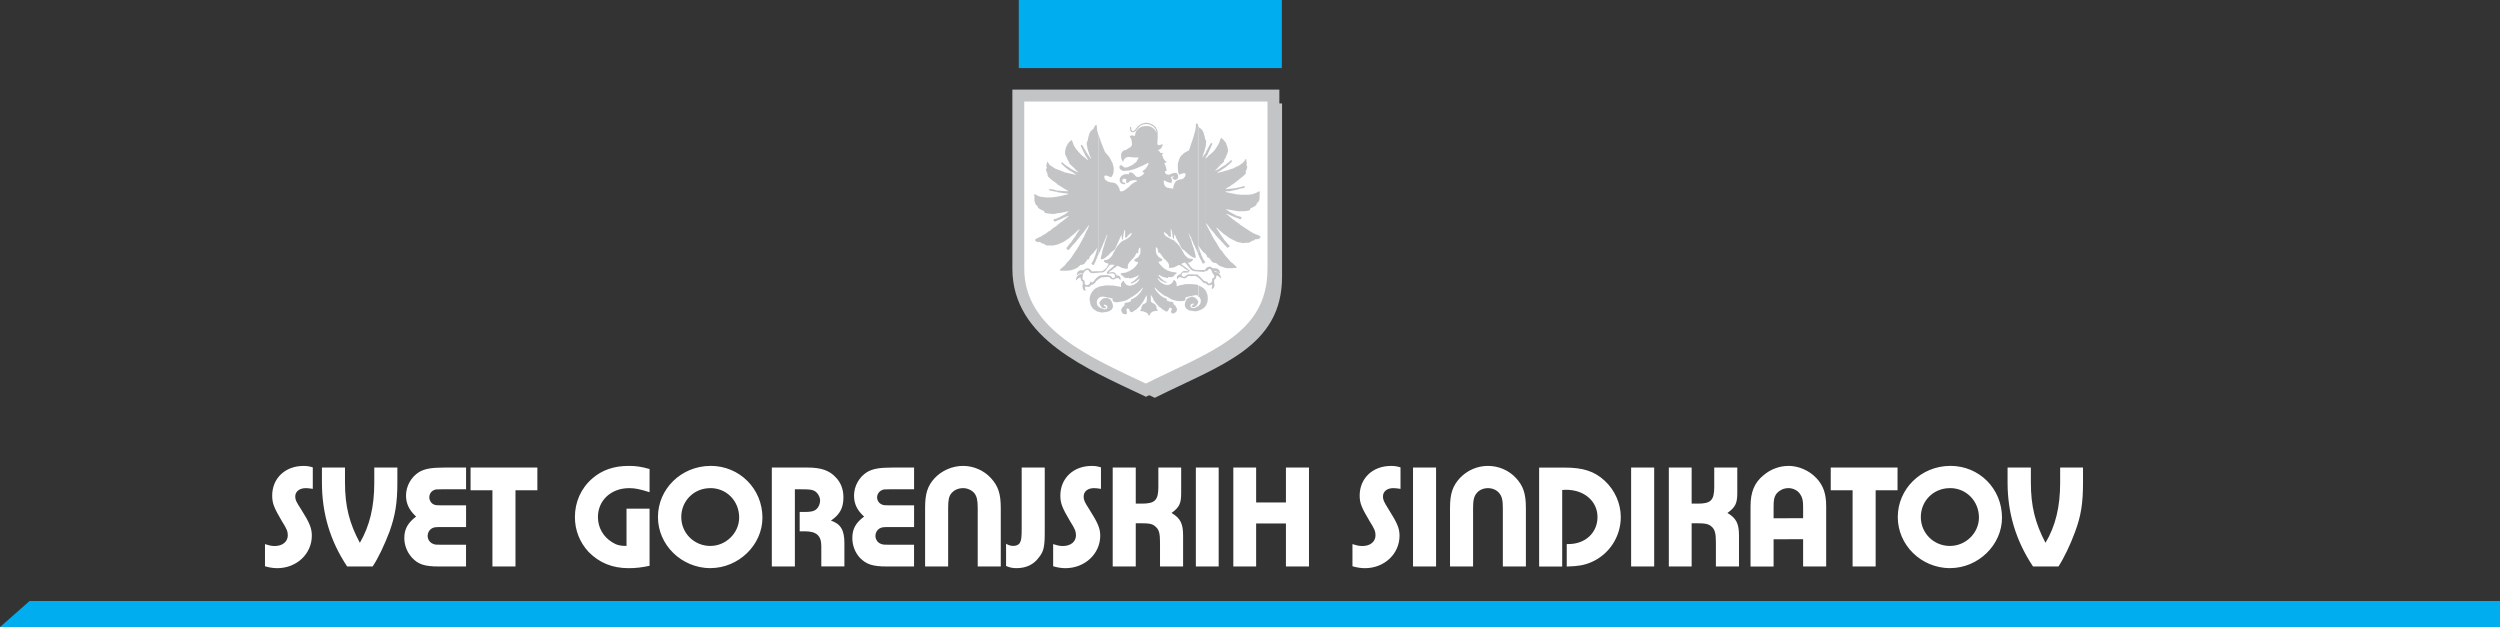
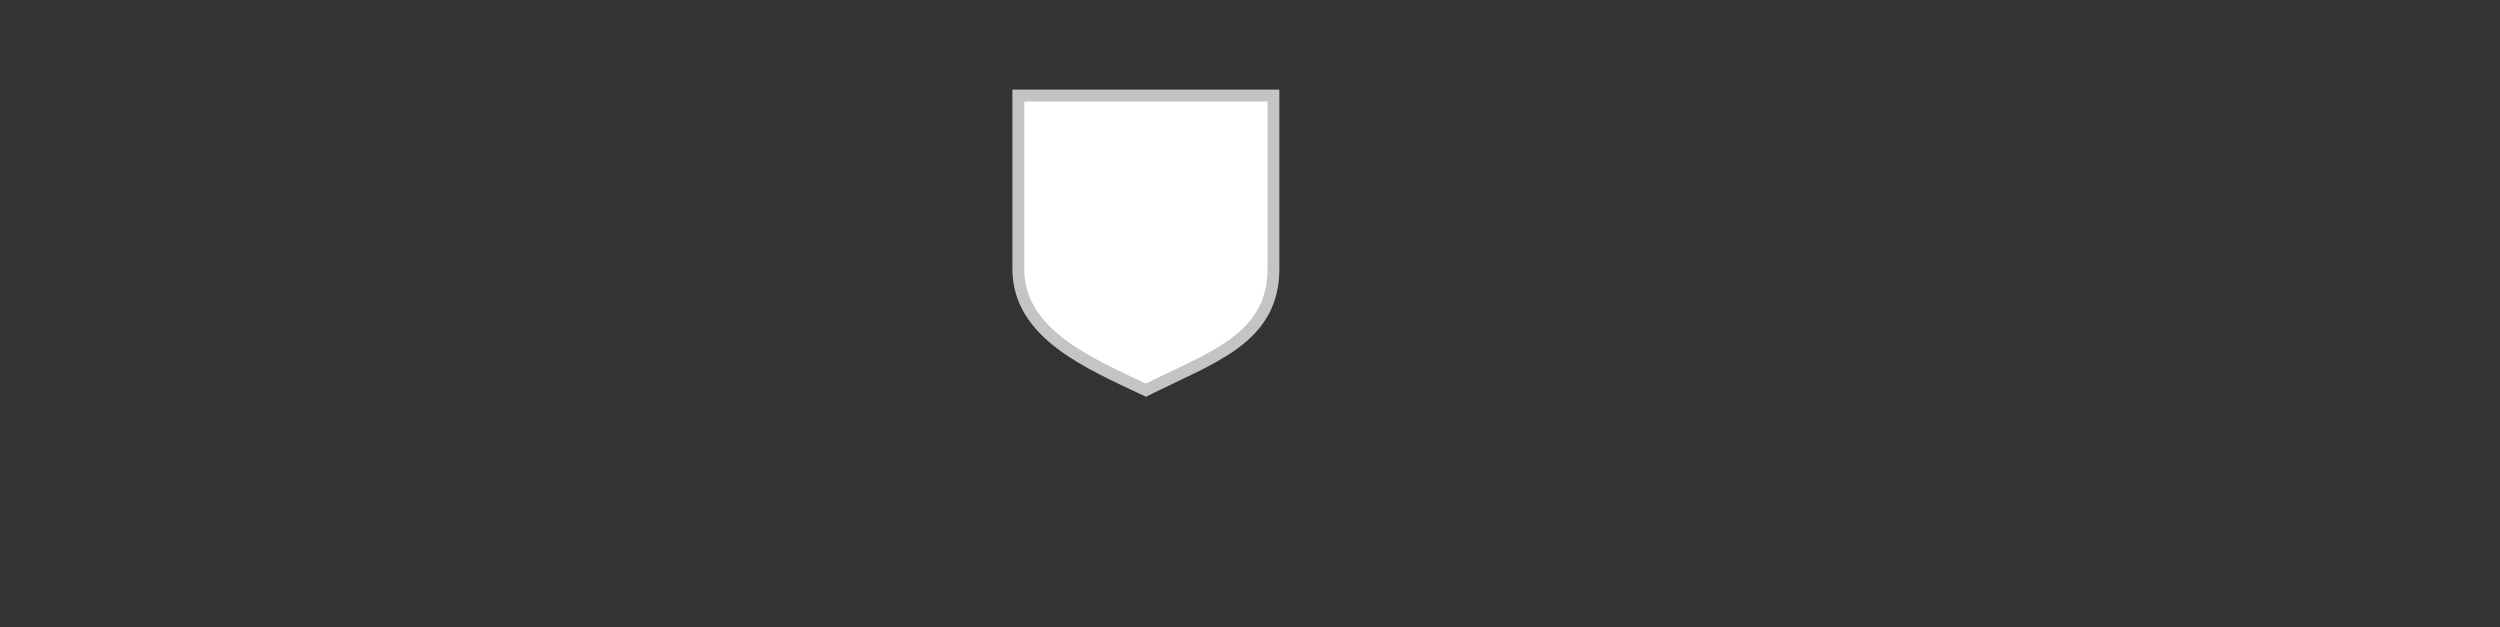
<svg xmlns="http://www.w3.org/2000/svg" width="303" height="76" viewBox="0 0 303 76" fill="none">
  <rect x="0" y="0" width="303" height="76" fill="#333333" stroke="none" />
-   <path fill-rule="evenodd" clip-rule="evenodd" d="M0 76H303V72.843H3.583L0 76Z" fill="#00AEEF" />
-   <path fill-rule="evenodd" clip-rule="evenodd" d="M155.386 12.54H124.468V33.534C124.468 41.498 133.145 45.001 139.955 48.214C147.845 44.277 155.386 42.077 155.386 33.534V12.54Z" fill="#C2C4C6" />
  <path fill-rule="evenodd" clip-rule="evenodd" d="M154.339 11.583H123.42V32.577C123.42 40.512 132.066 44.044 138.88 47.289C146.769 43.324 154.339 41.12 154.339 32.577V11.583Z" fill="white" stroke="#C2C4C6" stroke-width="1.44" stroke-miterlimit="10" />
-   <path fill-rule="evenodd" clip-rule="evenodd" d="M146.158 16.968V16.997C146.186 17.085 146.215 17.286 146.158 17.375V17.636V16.968ZM146.158 18.477V19.056V19.027C146.215 18.939 146.275 18.855 146.36 18.738C146.389 18.621 146.449 18.477 146.534 18.36C146.591 18.243 146.652 18.042 146.736 17.925C146.765 17.753 146.939 17.547 146.939 17.375C146.882 17.346 146.85 17.346 146.765 17.346C146.563 17.636 146.356 18.07 146.182 18.388L146.154 18.477H146.158ZM146.158 19.168V27.043V27.015V30.808C146.186 30.836 146.186 30.864 146.215 30.864C146.215 30.952 146.36 31.355 146.506 31.21C146.595 31.298 146.68 31.411 146.74 31.527C146.797 31.584 146.858 31.672 146.943 31.761C146.971 31.789 147.032 31.789 147.06 31.817C147.117 31.873 147.294 31.873 147.379 31.873C147.497 31.99 147.873 32.308 148.051 32.308C148.079 32.308 148.107 32.336 148.14 32.336C148.257 32.392 148.402 32.424 148.548 32.481C148.694 32.481 148.839 32.509 148.985 32.509H149.393C149.482 32.453 149.741 32.481 149.83 32.481C149.858 32.481 149.858 32.453 149.887 32.453C149.858 32.396 149.83 32.252 149.741 32.252C149.741 32.223 149.684 32.135 149.652 32.135C149.535 32.046 149.45 31.99 149.389 31.901C149.3 31.845 149.215 31.757 149.126 31.701C149.07 31.612 148.981 31.499 148.892 31.411C148.863 31.355 148.718 31.266 148.718 31.21C148.516 31.037 148.37 30.775 148.192 30.574V30.518C148.018 30.373 147.784 30.084 147.699 29.883C147.671 29.826 147.61 29.766 147.61 29.71C147.553 29.681 147.464 29.509 147.436 29.42C147.347 29.303 147.262 29.187 147.201 29.074C147.084 28.841 146.939 28.668 146.854 28.439C146.736 28.294 146.68 28.032 146.563 27.916C146.534 27.827 146.445 27.598 146.36 27.57H146.389C146.389 27.542 146.389 27.514 146.332 27.514C146.389 27.514 146.304 27.425 146.304 27.397C146.275 27.28 146.186 27.196 146.158 27.051C146.275 27.108 146.421 27.369 146.538 27.485C146.538 27.514 146.567 27.542 146.595 27.602C146.652 27.691 146.74 27.775 146.829 27.892C147.064 28.093 147.238 28.382 147.44 28.616C147.529 28.732 147.703 28.849 147.788 28.994C147.905 29.082 147.99 29.227 148.107 29.34C148.225 29.452 148.342 29.573 148.455 29.718C148.572 29.774 148.657 29.979 148.803 30.035C148.859 29.979 148.948 29.947 149.005 29.891C149.005 29.863 149.033 29.834 149.033 29.802C148.799 29.569 148.54 29.279 148.334 29.022C148.334 28.966 148.305 28.933 148.277 28.905C148.188 28.817 148.103 28.587 147.986 28.527C147.84 28.266 147.667 28.004 147.521 27.775C147.464 27.747 147.432 27.659 147.432 27.602C147.606 27.63 147.751 27.92 147.925 28.008L148.014 28.097C148.188 28.242 148.394 28.443 148.597 28.531C148.714 28.676 148.977 28.821 149.122 28.909C149.385 29.026 149.616 29.171 149.822 29.255C149.878 29.372 150.404 29.372 150.55 29.456H150.784C150.93 29.4 151.104 29.428 151.249 29.428C151.451 29.4 151.569 29.34 151.714 29.195C151.86 29.167 152.062 29.167 152.123 28.994H152.503C152.503 28.937 152.648 28.905 152.705 28.877C152.705 28.849 152.733 28.821 152.762 28.821V28.676C152.705 28.587 152.588 28.587 152.527 28.503C152.438 28.475 152.382 28.447 152.325 28.447C151.799 28.274 151.334 27.896 150.869 27.606C150.813 27.55 150.606 27.461 150.578 27.405C150.521 27.405 150.343 27.232 150.259 27.204C150.23 27.148 150.141 27.059 150.085 27.059C150.056 27.031 149.822 26.858 149.794 26.858C149.648 26.685 149.357 26.569 149.183 26.367C149.094 26.339 149.009 26.251 148.948 26.166C148.892 26.138 148.601 25.965 148.601 25.905C148.92 25.993 149.24 26.138 149.563 26.283C149.62 26.311 149.709 26.311 149.737 26.372C149.971 26.4 150.174 26.544 150.376 26.573C150.404 26.516 150.432 26.484 150.465 26.456V26.311C150.348 26.255 150.202 26.223 150.085 26.195C150.028 26.166 149.939 26.138 149.85 26.138C149.822 26.11 149.761 26.082 149.733 26.05C149.385 25.877 149.033 25.704 148.742 25.471C148.653 25.442 148.625 25.414 148.597 25.354C148.653 25.326 148.742 25.354 148.77 25.382C149.118 25.438 149.47 25.499 149.789 25.555C149.846 25.611 150.428 25.611 150.546 25.611C150.602 25.611 150.663 25.583 150.72 25.583C150.776 25.64 151.302 25.527 151.419 25.495C151.508 25.438 151.536 25.378 151.536 25.261C151.625 25.205 151.828 25.173 151.884 25.088C152.001 25.06 152.175 24.944 152.264 24.855C152.293 24.767 152.321 24.682 152.321 24.622C152.41 24.566 152.495 24.534 152.523 24.421C152.697 24.304 152.669 23.753 152.669 23.552C152.64 23.464 152.669 23.379 152.697 23.291V23.202H152.58C152.434 23.259 152.317 23.347 152.2 23.403C152.054 23.431 151.908 23.492 151.763 23.548C151.617 23.548 151.443 23.604 151.298 23.604H150.307C150.279 23.576 150.25 23.576 150.218 23.576C150.073 23.576 149.753 23.576 149.664 23.488C149.345 23.488 148.936 23.343 148.617 23.287C148.588 23.259 148.56 23.259 148.528 23.23C148.584 23.114 148.876 23.23 148.993 23.174H149.082C149.401 23.086 149.721 23.029 149.984 22.973C150.04 22.917 150.303 22.884 150.303 22.856H150.392C150.538 22.8 150.74 22.828 150.857 22.74C150.857 22.683 150.829 22.623 150.829 22.539C150.538 22.595 150.275 22.712 149.984 22.74V22.768C149.636 22.824 149.227 22.884 148.847 22.884L148.819 22.913H148.528C148.584 22.856 148.673 22.824 148.73 22.768C148.819 22.712 148.932 22.651 149.021 22.623C149.078 22.506 149.256 22.506 149.284 22.39H149.341V22.362C149.369 22.362 149.397 22.334 149.43 22.334C149.692 22.1 150.04 21.899 150.303 21.638C150.477 21.549 150.683 21.32 150.857 21.175C150.885 21.119 150.946 21.059 151.003 21.03V20.914C150.946 20.886 150.974 20.825 150.974 20.769C151.092 20.596 151.148 20.335 151.177 20.162C151.148 20.134 151.148 20.105 151.12 20.073H151.063C151.092 19.9 151.152 19.727 151.063 19.55C151.063 19.494 151.063 19.349 151.035 19.289H150.946C150.918 19.345 150.918 19.406 150.889 19.434C150.8 19.55 150.57 19.84 150.453 19.84C150.364 20.013 149.87 20.186 149.725 20.274L149.377 20.447C149.288 20.447 149.086 20.503 149.029 20.564C148.94 20.592 148.855 20.592 148.766 20.62C148.766 20.677 148.504 20.709 148.447 20.709C148.39 20.765 148.156 20.797 148.099 20.825C147.982 20.853 147.836 20.882 147.719 20.914C147.662 20.942 147.602 20.942 147.545 20.942C147.573 20.853 147.719 20.797 147.836 20.741C147.836 20.713 148.039 20.596 148.099 20.568C148.216 20.451 148.447 20.367 148.593 20.222C148.71 20.166 148.766 20.021 148.912 19.989C148.94 19.872 149.668 19.41 149.147 19.438L149.058 19.526C148.969 19.699 148.677 19.759 148.593 19.932C148.301 20.105 148.01 20.278 147.719 20.483C147.573 20.54 147.428 20.628 147.282 20.717V20.689C147.282 20.689 147.311 20.689 147.311 20.66C147.367 20.544 147.691 20.282 147.691 20.226C147.836 20.081 148.01 19.88 148.184 19.764C148.212 19.707 148.273 19.647 148.33 19.619C148.358 19.562 148.358 19.474 148.358 19.386C148.415 19.329 148.475 19.212 148.532 19.124C148.649 18.891 148.734 18.633 148.823 18.372C148.88 18.026 148.677 17.592 148.56 17.27C148.532 17.242 148.504 17.181 148.471 17.181C148.354 17.037 148.18 16.775 147.978 16.719C147.921 16.864 147.832 17.065 147.804 17.21C147.658 17.527 147.485 17.817 147.278 18.107C147.189 18.279 146.959 18.424 146.842 18.569C146.696 18.714 146.433 18.859 146.348 19.032C146.259 19.032 146.203 19.148 146.146 19.176L146.158 19.168ZM146.158 32.549C146.158 32.549 146.158 32.521 146.186 32.493C146.243 32.465 146.332 32.404 146.389 32.348C146.506 32.32 146.591 32.32 146.708 32.32C146.825 32.376 146.943 32.493 147.056 32.521C147.113 32.521 147.258 32.493 147.29 32.521C147.319 32.493 147.525 32.577 147.61 32.577C147.638 32.633 147.699 32.694 147.755 32.722C147.784 32.839 147.844 32.923 147.873 33.012V33.128C147.784 33.128 147.553 32.955 147.493 32.927C147.375 32.899 147.29 32.871 147.173 32.871V32.899C147.173 32.918 147.183 32.937 147.201 32.955C147.319 32.983 147.464 32.983 147.61 33.012C147.727 33.128 147.812 33.213 147.901 33.39C147.929 33.478 147.958 33.563 148.018 33.679C147.99 33.679 147.962 33.707 147.962 33.736C147.788 33.591 147.642 33.358 147.408 33.418C147.408 33.563 147.408 33.707 147.29 33.824C147.117 33.88 147.173 33.997 147.145 34.142C147.145 34.198 147.173 34.258 147.173 34.315C147.173 34.431 147.201 34.516 147.201 34.632C147.173 34.777 147.056 35.039 146.882 35.011C146.825 34.894 146.91 34.777 146.91 34.665C146.91 34.608 146.882 34.548 146.882 34.492H146.825C146.708 34.58 146.563 34.58 146.445 34.58C146.356 34.524 146.271 34.492 146.243 34.435C146.215 34.435 146.186 34.379 146.154 34.347V34.114C146.182 34.142 146.243 34.142 146.3 34.142C146.356 34.23 146.417 34.286 146.474 34.375C146.676 34.347 146.821 34.258 146.91 34.085V33.768C146.967 33.739 147.056 33.711 147.112 33.679C147.141 33.651 147.141 33.623 147.169 33.591C147.258 33.39 147.052 33.245 146.935 33.068L146.846 32.806C146.789 32.718 146.757 32.662 146.7 32.605H146.554C146.498 32.633 146.409 32.694 146.381 32.778C146.292 32.806 146.235 32.867 146.146 32.867V32.549H146.158ZM146.158 35.272L146.186 35.3C146.215 35.389 146.243 35.501 146.275 35.59C146.304 35.59 146.332 35.618 146.332 35.646C146.389 36.052 146.449 36.458 146.243 36.832C146.243 36.889 146.186 36.977 146.154 37.033V35.268L146.158 35.272ZM145.196 15.146C145.252 15.235 145.285 15.348 145.341 15.464C145.576 15.581 145.721 15.754 145.835 15.987C145.924 16.16 145.924 16.365 146.009 16.538C146.037 16.655 146.037 16.771 146.065 16.884L146.154 16.972V17.64C146.126 17.785 146.098 17.93 146.037 18.046C145.98 18.392 145.802 18.742 145.717 19.088C145.717 19.06 145.746 19.06 145.746 19.06L146.154 18.48V19.06C146.098 19.088 146.065 19.116 146.098 19.204C146.098 19.204 146.126 19.176 146.154 19.176V27.023V30.816C146.065 30.727 145.891 30.554 145.835 30.554C145.661 30.321 145.426 30.064 145.281 29.802H145.252C145.281 29.947 145.341 30.064 145.37 30.208C145.37 30.381 145.487 30.554 145.544 30.731C145.544 30.82 145.689 31.137 145.746 31.194C145.774 31.427 145.98 31.572 146.065 31.773V31.801C146.037 31.801 146.037 31.829 146.009 31.829C145.98 31.857 145.92 31.918 145.863 31.946H145.774C145.717 31.89 145.628 31.656 145.6 31.568C145.483 31.451 145.455 31.278 145.366 31.162C145.366 31.105 145.248 30.816 145.192 30.816V15.15L145.196 15.146ZM145.196 32.722H146.013C146.069 32.666 146.102 32.605 146.158 32.549V32.867C146.041 32.895 145.924 32.923 145.839 32.955C145.604 32.927 145.402 32.927 145.2 32.927V32.726L145.196 32.722ZM146.158 34.343C146.158 34.315 146.13 34.315 146.13 34.315C146.073 34.315 146.041 34.315 145.984 34.343C145.928 34.286 145.867 34.254 145.81 34.226C145.693 34.11 145.608 33.993 145.491 33.88C145.491 33.824 145.345 33.736 145.2 33.647V33.329C145.289 33.386 145.374 33.474 145.463 33.563C145.608 33.707 145.754 33.88 145.899 34.025C145.988 34.053 146.073 34.114 146.162 34.114V34.347L146.158 34.343ZM145.196 34.576C145.398 34.665 145.604 34.749 145.778 34.866C145.835 34.894 145.867 34.954 145.924 34.982L146.158 35.272V37.038C146.139 37.056 146.13 37.075 146.13 37.094H146.102C146.013 37.21 145.928 37.355 145.81 37.383C145.637 37.528 145.402 37.617 145.2 37.673V37.122L145.256 37.094C145.345 36.977 145.459 36.861 145.519 36.688C145.519 36.599 145.519 36.486 145.548 36.37C145.519 36.313 145.519 36.281 145.491 36.225C145.463 36.169 145.402 36.08 145.374 36.024C145.317 35.968 145.256 35.935 145.2 35.907V34.576H145.196ZM145.196 36.458V36.748C145.196 36.72 145.196 36.692 145.224 36.659C145.224 36.603 145.224 36.486 145.196 36.458ZM139.227 38.252C139.199 38.196 139.171 38.107 139.11 38.051C139.082 37.962 139.053 37.934 138.964 37.906C138.908 37.85 138.819 37.85 138.73 37.818C138.673 37.729 138.35 37.701 138.204 37.701L138.176 37.673C138.232 37.584 138.293 37.5 138.35 37.383C138.232 37.295 138.495 36.977 138.524 36.893C138.612 36.864 138.726 36.804 138.815 36.748C138.871 36.692 138.932 36.659 138.96 36.603C139.017 36.342 138.989 36.024 138.989 35.763C138.9 35.851 138.871 35.964 138.815 36.052C138.758 36.169 138.697 36.313 138.612 36.458C138.495 36.631 138.35 36.864 138.176 37.066C138.119 37.122 138.03 37.182 137.974 37.299C137.885 37.327 137.828 37.387 137.771 37.472C137.569 37.589 137.363 37.733 137.189 37.85C137.132 37.85 137.044 37.794 136.987 37.761C136.959 37.733 136.93 37.673 136.898 37.645C136.87 37.444 136.809 37.411 136.607 37.383C136.578 37.411 136.55 37.472 136.518 37.5C136.518 37.589 136.546 37.673 136.574 37.761V37.962C136.574 38.019 136.546 38.051 136.518 38.079H136.344C136.255 38.079 136.198 38.051 136.142 38.051C136.085 37.995 135.968 37.878 135.94 37.79C135.94 37.733 135.911 37.673 135.883 37.617C135.883 37.383 136.085 37.182 136.263 37.038C136.263 37.009 136.291 36.981 136.291 36.949V36.804C136.32 36.776 136.348 36.748 136.348 36.716C136.611 36.688 136.841 36.627 137.076 36.515V36.458C137.076 36.402 137.048 36.37 137.048 36.342C137.104 36.253 137.221 36.253 137.282 36.225C137.545 36.08 137.808 35.907 137.982 35.702C138.184 35.501 138.447 35.179 138.507 34.89C138.507 34.862 138.479 34.862 138.479 34.862C138.333 35.063 138.131 35.296 137.953 35.413C137.897 35.529 137.808 35.529 137.751 35.614C137.577 35.702 137.403 35.847 137.258 35.96C137.169 35.96 137.056 36.048 136.995 36.104C136.793 36.221 136.53 36.422 136.295 36.45C136.239 36.478 136.178 36.507 136.093 36.507C135.745 36.563 135.22 36.768 134.9 36.507C134.872 36.45 134.811 36.362 134.844 36.273V36.185C134.726 36.185 134.581 36.096 134.435 36.096C134.379 36.068 134.29 36.068 134.201 36.068C134.144 36.012 134.027 36.012 133.938 36.012C133.938 35.984 133.91 35.984 133.91 35.984C133.59 35.927 133.356 35.927 133.153 36.129V34.769L133.182 34.741C133.618 34.653 134.083 34.54 134.549 34.596C134.783 34.596 135.102 34.596 135.305 34.685C135.507 34.685 135.685 34.713 135.859 34.801V34.423C135.887 34.335 135.915 34.307 135.948 34.25C135.976 34.222 136.122 33.989 136.21 34.049C136.356 34.427 136.558 34.628 136.995 34.628C137.052 34.628 137.141 34.6 137.197 34.572C137.371 34.544 137.577 34.427 137.723 34.311C137.779 34.254 137.84 34.222 137.868 34.194C137.925 34.105 138.014 33.993 138.071 33.933C138.071 33.876 138.099 33.788 138.127 33.76C138.127 33.76 138.127 33.731 138.099 33.731C138.071 33.848 137.864 33.933 137.779 34.021C137.723 34.077 137.634 34.138 137.577 34.166C137.46 34.222 137.286 34.339 137.141 34.367C137.112 34.339 137.052 34.311 137.023 34.279C137.08 34.222 137.197 34.162 137.286 34.134C137.432 34.045 138.103 33.498 138.014 33.353C137.925 33.382 137.84 33.442 137.751 33.498C137.488 33.587 137.169 33.76 136.878 33.76C136.878 33.731 136.849 33.703 136.821 33.671H136.764C136.562 33.76 136.21 33.671 136.126 33.47C136.008 33.414 135.863 33.325 135.806 33.209C135.806 33.092 136.186 33.064 136.271 33.064C136.36 33.036 136.445 33.036 136.562 33.008C136.562 32.951 136.882 32.863 136.942 32.835C136.999 32.778 137.088 32.718 137.145 32.69C137.318 32.601 137.464 32.457 137.581 32.344C137.727 32.171 137.844 32.026 137.929 31.853V31.765C137.812 31.737 137.727 31.737 137.638 31.709C137.61 31.709 137.61 31.68 137.61 31.68C137.492 31.68 137.492 31.536 137.464 31.479C137.638 31.363 137.812 31.278 137.957 31.162C138.014 31.045 138.103 30.9 138.192 30.784C138.22 30.582 138.281 30.204 138.164 30.003C137.99 30.003 137.961 30.466 137.961 30.554C137.961 30.61 137.933 30.643 137.905 30.699H137.816C137.816 30.671 137.788 30.643 137.727 30.671C137.638 30.989 137.318 31.338 137.088 31.568C137.088 31.596 136.942 31.741 136.914 31.741C136.797 31.914 136.712 32.03 136.68 32.231C136.68 32.348 136.708 32.432 136.708 32.549C136.619 32.549 136.562 32.549 136.506 32.577C136.449 32.521 136.332 32.549 136.271 32.549L136.008 32.461C135.863 32.432 135.661 32.316 135.515 32.227C135.398 32.227 135.252 32.316 135.195 32.4C135.107 32.457 134.961 32.517 134.933 32.601C134.815 32.658 134.73 32.718 134.67 32.802C134.553 32.831 134.435 32.947 134.379 33.004C134.407 33.004 134.468 33.032 134.496 33.032C134.698 32.975 134.876 32.943 135.078 33.032C135.107 33.06 135.167 33.088 135.195 33.148C135.252 33.205 135.284 33.293 135.341 33.382C135.43 33.382 135.487 33.382 135.543 33.41C135.6 33.438 135.632 33.438 135.689 33.466C135.717 33.522 135.778 33.583 135.806 33.667C135.806 33.756 135.834 33.868 135.806 33.957H135.75C135.75 33.929 135.721 33.9 135.721 33.868C135.604 33.78 135.547 33.667 135.341 33.695C135.313 33.724 135.284 33.724 135.252 33.724C135.163 33.78 135.107 33.84 135.018 33.84C135.018 33.929 134.698 33.812 134.67 33.812C134.613 33.724 134.496 33.639 134.435 33.579C134.116 33.579 133.764 33.579 133.445 33.635C133.416 33.691 133.299 33.724 133.242 33.78C133.214 33.808 133.186 33.808 133.153 33.836V33.458L133.416 33.37C133.679 33.341 133.942 33.341 134.201 33.341C134.375 33.37 134.52 33.398 134.666 33.458C134.722 33.547 134.755 33.603 134.783 33.691C134.84 33.691 135.131 33.663 135.131 33.603V33.341C135.074 33.285 135.042 33.225 135.014 33.197C134.84 33.052 134.431 33.197 134.229 33.197L134.14 33.108C134.14 33.052 134.168 32.992 134.197 32.935C134.46 32.617 134.868 32.412 135.098 32.095C134.925 32.066 134.718 32.095 134.516 32.095C134.342 32.328 134.168 32.585 133.962 32.819C133.906 32.907 133.76 32.963 133.643 33.02C133.497 33.02 133.323 33.02 133.149 33.048V32.875C133.178 32.875 133.206 32.875 133.238 32.847C133.327 32.935 133.529 32.847 133.618 32.847C133.675 32.758 133.821 32.79 133.853 32.674C133.97 32.617 134.055 32.473 134.144 32.412C134.201 32.267 134.29 32.123 134.379 31.978C134.35 31.978 134.35 31.95 134.35 31.95C134.148 31.922 133.914 31.833 133.796 31.688V31.544C133.914 31.544 134.031 31.515 134.176 31.487C134.524 31.343 134.787 31.053 134.933 30.707C134.933 30.679 134.961 30.651 134.961 30.619C135.078 30.446 135.163 30.273 135.252 30.096C135.341 30.039 135.369 29.806 135.515 29.75C135.632 29.549 135.834 29.372 136.008 29.227C136.243 29.11 136.619 28.966 136.793 28.793C136.967 28.704 137.173 28.415 137.173 28.213L136.999 28.302C136.882 28.419 136.708 28.535 136.619 28.68C136.591 28.708 136.562 28.736 136.562 28.797C136.506 28.797 136.445 28.825 136.388 28.797C136.36 28.797 136.36 28.768 136.36 28.768V27.872C136.243 27.755 136.186 28.451 136.158 28.507C136.13 28.68 136.13 28.853 136.101 29.03C135.927 29.175 135.984 28.596 135.899 28.479C135.871 28.535 135.871 28.596 135.843 28.624C135.64 29.114 135.377 29.637 135.171 30.128C135.115 30.216 135.054 30.273 134.997 30.329C134.795 30.474 134.472 30.707 134.358 30.936C134.213 30.993 134.124 31.081 134.039 31.198C133.982 31.198 133.893 31.226 133.865 31.314C133.748 31.343 133.574 31.487 133.428 31.403V31.202C133.517 30.912 133.574 30.623 133.631 30.305C133.687 30.132 133.776 29.927 133.833 29.726C133.861 29.525 133.922 29.291 134.007 29.118C134.063 28.885 134.181 28.684 134.209 28.451C134.12 28.451 134.092 28.596 134.092 28.684C134.003 28.74 134.003 28.945 133.918 29.03C133.918 29.086 133.8 29.376 133.744 29.436C133.655 29.782 133.396 30.16 133.307 30.538C133.25 30.538 133.218 30.655 133.161 30.771V16.381C133.19 16.437 133.218 16.498 133.218 16.554C133.307 16.727 133.364 16.988 133.42 17.161C133.477 17.218 133.509 17.451 133.566 17.507C133.594 17.624 133.622 17.708 133.683 17.797C133.711 17.885 133.711 17.998 133.8 18.086C133.829 18.175 133.857 18.288 133.889 18.376C133.946 18.404 133.978 18.432 133.978 18.493C134.124 18.637 134.241 18.81 134.387 18.955C134.415 19.011 134.443 19.072 134.504 19.128C134.621 19.361 134.739 19.562 134.852 19.796C134.88 19.941 134.908 20.085 134.969 20.23C134.969 20.286 135.026 20.548 134.969 20.608V20.841C134.941 21.043 134.823 21.332 134.678 21.477H134.621C134.447 21.421 133.922 21.099 133.837 21.388C133.837 21.533 133.893 21.706 133.982 21.823C134.011 21.851 134.039 21.879 134.1 21.879C134.189 21.996 134.447 22.08 134.625 22.112C134.743 22.112 134.888 22.112 135.005 22.169C135.24 22.169 135.499 22.486 135.588 22.691C135.677 22.78 135.705 23.037 135.733 23.154C135.936 23.271 136.227 23.126 136.372 23.009C136.518 22.892 136.635 22.808 136.781 22.691C136.983 22.49 137.217 22.229 137.48 22.112C137.569 22.024 137.743 22.024 137.8 21.968C137.8 21.939 137.8 21.911 137.771 21.879C137.569 21.762 137.161 21.879 136.955 21.935C136.926 22.024 136.752 22.136 136.663 22.169H136.546C136.518 22.14 136.518 22.112 136.49 22.08V21.907C136.49 21.851 136.518 21.791 136.518 21.734C136.429 21.706 136.344 21.646 136.255 21.646C136.198 21.646 136.109 21.702 136.053 21.734C136.024 21.823 136.024 21.907 136.024 21.996C136.053 22.024 136.081 22.084 136.113 22.112C136.348 22.14 136.405 22.112 136.376 22.313C136.287 22.313 136.231 22.313 136.174 22.341C136.057 22.285 135.972 22.253 135.883 22.225C135.855 22.169 135.826 22.136 135.794 22.108C135.737 22.052 135.737 21.992 135.705 21.935V21.674C135.733 21.585 135.794 21.529 135.822 21.441L135.996 21.268C136.085 21.239 136.405 21.034 136.49 21.123C136.546 21.123 136.578 21.095 136.635 21.095C136.898 21.183 136.781 21.067 136.87 20.922C136.959 20.833 137.161 20.922 137.25 20.95V20.978C137.367 21.067 137.541 21.179 137.597 21.296C137.654 21.324 137.715 21.413 137.771 21.441H138.063C138.152 21.384 138.265 21.352 138.382 21.296C138.439 21.207 138.556 21.123 138.645 21.063C138.645 21.006 138.673 20.974 138.701 20.918C138.645 20.918 138.556 20.89 138.499 20.89C138.41 20.745 138.673 20.572 138.79 20.512C138.964 20.278 139.199 20.049 139.199 19.731C139.11 19.731 139.025 19.788 138.964 19.848C138.762 19.904 138.556 20.049 138.382 20.138H138.354L137.917 20.311V20.339C137.8 20.367 137.682 20.427 137.569 20.455C137.569 20.455 137.541 20.455 137.541 20.483C137.306 20.54 137.104 20.6 136.902 20.656C136.639 20.684 136.376 20.713 136.117 20.713L135.944 20.624C135.887 20.568 135.855 20.568 135.798 20.536C135.798 20.508 135.77 20.508 135.741 20.479C135.741 20.451 135.713 20.451 135.713 20.423C135.685 20.367 135.685 20.335 135.685 20.306V20.134C135.859 19.9 136.033 20.105 136.178 20.222C136.235 20.25 136.267 20.278 136.324 20.311C136.441 20.282 136.558 20.282 136.643 20.282C136.789 20.194 136.934 20.138 137.08 20.081C137.169 20.025 137.254 19.993 137.343 19.936C137.432 19.848 137.545 19.735 137.691 19.675C137.779 19.502 137.925 19.269 138.01 19.096H137.893C137.719 19.04 137.513 19.124 137.31 19.068C137.137 19.068 136.93 19.04 136.756 19.011C136.611 19.011 136.522 19.1 136.376 19.156C136.287 19.245 136.231 19.329 136.174 19.446C136.174 19.502 136.174 19.562 136.146 19.591C136 19.591 136.029 19.39 135.944 19.301C135.915 19.273 135.915 19.212 135.887 19.184C135.887 18.951 135.859 18.75 135.915 18.549C135.915 18.521 136.089 18.348 136.089 18.316C136.146 18.316 136.235 18.227 136.263 18.199H136.409C136.611 18.082 136.817 17.938 137.019 17.821C137.076 17.765 137.137 17.704 137.165 17.648C137.165 17.62 137.193 17.559 137.193 17.531C137.193 17.27 137.165 16.896 137.019 16.691C136.991 16.634 136.963 16.602 136.93 16.602V16.514C137.104 16.369 137.221 16.397 137.424 16.457C137.452 16.486 137.513 16.486 137.541 16.486C137.569 16.285 137.63 16.108 137.686 15.935C137.832 15.734 137.978 15.528 138.212 15.444C138.503 15.243 138.794 15.299 139.114 15.271C139.171 15.271 139.231 15.299 139.288 15.299C139.607 15.355 139.842 15.589 140.044 15.822C140.072 15.878 140.101 15.939 140.133 16.023H140.19C140.133 15.906 140.101 15.79 140.072 15.677C139.955 15.561 139.809 15.271 139.607 15.243C139.518 15.154 139.344 15.098 139.259 15.07C139.203 15.07 139.142 15.042 139.086 15.042C138.912 15.042 138.766 15.014 138.621 15.098C138.621 15.07 138.592 15.07 138.592 15.07C138.39 15.126 138.156 15.215 138.038 15.416L137.836 15.617C137.808 15.734 137.602 15.906 137.517 15.963C137.488 15.991 137.46 15.991 137.399 16.019H137.225L137.137 15.991C137.108 15.963 137.08 15.935 137.019 15.902C136.991 15.786 136.902 15.468 136.991 15.38H137.08C137.08 15.398 137.089 15.417 137.108 15.436C137.108 15.637 137.08 15.814 137.282 15.899C137.545 15.899 137.747 15.436 137.921 15.319C138.123 15.118 138.329 14.973 138.592 14.941C139.086 14.74 139.813 15.058 140.105 15.464C140.161 15.609 140.222 15.726 140.279 15.87C140.279 15.889 140.288 15.908 140.307 15.927V15.955C140.335 16.389 140.307 16.852 140.279 17.286C140.25 17.342 140.279 17.487 140.307 17.547C140.335 17.576 140.396 17.576 140.424 17.604C140.598 17.604 140.744 17.487 140.917 17.487C140.917 17.72 140.772 17.922 140.626 18.066C140.598 18.066 140.57 18.094 140.537 18.123C140.481 18.151 140.42 18.151 140.392 18.179C140.392 18.235 140.392 18.267 140.42 18.324C140.566 18.324 140.594 18.352 140.594 18.497C140.711 18.553 140.828 18.553 140.974 18.553C140.974 18.609 140.857 18.726 140.828 18.754C140.946 19.044 141.031 19.361 141.265 19.534C141.322 19.562 141.354 19.562 141.382 19.591C141.382 19.707 141.209 19.735 141.12 19.764C141.12 19.852 141.176 19.965 141.237 19.997C141.294 20.258 141.382 20.488 141.411 20.721C141.322 20.721 141.265 20.721 141.209 20.749V20.95C141.237 20.978 141.265 21.038 141.326 21.095C141.471 21.183 141.617 21.183 141.791 21.151C141.88 21.095 141.993 21.034 142.11 21.006C142.139 21.006 142.256 20.978 142.284 20.95H142.486C142.515 20.95 142.575 20.978 142.604 20.978C142.693 21.067 142.749 21.123 142.778 21.239C142.778 21.328 142.806 21.413 142.806 21.501C142.778 21.529 142.778 21.557 142.749 21.618L142.66 21.706C142.543 21.795 142.369 21.851 142.252 21.734C142.106 21.678 142.106 21.589 142.106 21.473C142.163 21.473 142.28 21.473 142.28 21.384C142.224 21.384 141.843 21.384 141.932 21.529C141.989 21.618 142.05 21.791 142.05 21.907C142.021 21.996 142.021 22.08 141.993 22.14C141.965 22.14 141.936 22.169 141.936 22.169C141.848 22.14 141.734 22.14 141.645 22.112C141.443 22.056 141.237 21.911 141.063 21.851C141.006 21.968 141.063 22.229 141.091 22.341C141.148 22.458 141.209 22.575 141.294 22.659L141.467 22.748C141.641 22.776 141.848 22.804 142.021 22.836C142.05 22.864 142.167 22.864 142.195 22.864V22.72C142.224 22.575 142.252 22.43 142.313 22.313C142.402 22.14 142.458 22.024 142.604 21.907C142.66 21.879 142.749 21.819 142.806 21.791C142.923 21.762 143.04 21.762 143.186 21.734C143.214 21.734 143.243 21.734 143.275 21.706C143.332 21.678 143.364 21.65 143.449 21.618C143.505 21.529 143.566 21.473 143.623 21.416C143.651 21.36 143.651 21.3 143.679 21.244C143.679 21.01 143.708 20.982 143.445 20.982C143.417 21.01 143.182 21.071 143.154 21.071C143.065 21.099 142.98 21.127 142.891 21.187C142.891 21.131 142.862 21.043 142.834 21.014C142.806 20.926 142.806 20.841 142.778 20.781C142.778 20.491 142.749 20.202 142.749 19.912C142.838 19.45 142.984 18.955 143.36 18.698C143.534 18.465 143.853 18.38 144.088 18.235C144.088 18.179 144.116 18.147 144.144 18.119C144.262 17.712 144.407 17.306 144.553 16.904C144.642 16.614 144.755 16.268 144.816 15.979C144.872 15.923 144.844 15.746 144.905 15.633C144.905 15.545 144.933 15.46 144.933 15.4C144.933 15.227 144.905 15.11 144.99 14.965C145.107 14.965 145.163 15.022 145.224 15.11V30.719C145.196 30.663 145.167 30.602 145.135 30.602L144.961 30.168C144.933 30.112 144.905 30.08 144.872 30.023C144.844 29.79 144.581 29.533 144.581 29.299C144.492 29.155 144.407 29.01 144.379 28.865L144.205 28.519C144.148 28.491 144.148 28.431 144.116 28.346C144.088 28.318 144.088 28.29 144.059 28.258C144.088 28.402 144.116 28.519 144.177 28.636C144.205 28.781 144.266 28.925 144.351 29.042C144.44 29.448 144.585 29.854 144.731 30.228C144.731 30.285 144.731 30.345 144.759 30.373C144.787 30.574 145.022 31.214 144.876 31.27C144.731 31.27 144.613 31.182 144.468 31.125C144.468 31.097 144.411 31.069 144.351 31.069L144.233 30.952C144.144 30.896 143.97 30.779 143.914 30.691C143.768 30.574 143.623 30.43 143.477 30.285C143.214 30.228 143.158 29.967 143.04 29.762C143.012 29.762 142.923 29.529 142.923 29.472C142.806 29.356 142.749 29.183 142.66 29.038C142.515 28.893 142.515 28.576 142.369 28.431H142.313C142.313 28.576 142.313 28.837 142.256 28.953H142.199C142.11 28.865 142.171 28.752 142.11 28.664C142.11 28.402 142.054 28.029 141.936 27.767C141.908 27.767 141.908 27.823 141.88 27.855C141.908 28.145 141.908 28.407 141.908 28.696C141.908 28.696 141.88 28.696 141.88 28.724C141.678 28.724 141.617 28.608 141.532 28.463C141.443 28.407 141.152 28.085 141.039 28.145C141.095 28.346 141.184 28.579 141.387 28.668C141.504 28.785 141.767 28.813 141.852 28.957L142.288 29.131C142.406 29.275 142.523 29.392 142.668 29.476C142.757 29.593 142.842 29.738 142.96 29.822C143.162 30.14 143.368 30.49 143.542 30.836C143.598 30.892 143.659 30.98 143.744 31.069C143.801 31.097 143.89 31.186 143.946 31.242L144.12 31.33C144.294 31.359 144.411 31.387 144.585 31.387V31.503C144.529 31.532 144.496 31.592 144.496 31.62C144.407 31.648 144.351 31.709 144.294 31.765C144.205 31.765 144.092 31.821 144.003 31.853V31.91C144.092 31.938 144.148 32.111 144.205 32.171C144.294 32.372 144.553 32.577 144.731 32.662C144.82 32.69 144.905 32.69 144.994 32.718C145.083 32.718 145.139 32.69 145.228 32.69V32.891C145.054 32.891 144.909 32.891 144.735 32.863C144.618 32.835 144.5 32.774 144.415 32.746C144.27 32.601 144.152 32.457 144.035 32.312C143.918 32.167 143.772 31.966 143.627 31.821H143.51C143.481 31.877 143.364 31.91 143.307 31.91C143.279 31.938 143.251 31.938 143.218 31.966V32.054C143.566 32.288 143.89 32.545 144.209 32.806L143.975 33.04H143.392C143.218 33.128 143.218 33.241 143.218 33.418C143.247 33.418 143.275 33.446 143.307 33.474C143.425 33.563 143.598 33.591 143.687 33.446C143.776 33.39 143.861 33.301 143.95 33.245C144.33 33.245 144.678 33.245 145.058 33.273C145.115 33.273 145.176 33.301 145.232 33.301V33.619C145.143 33.591 145.087 33.53 145.03 33.53C144.913 33.386 144.593 33.442 144.419 33.474C144.274 33.446 144.128 33.446 143.983 33.446C143.926 33.563 143.748 33.679 143.635 33.736C143.546 33.736 143.461 33.736 143.372 33.707C143.198 33.619 143.081 33.563 142.879 33.619C142.822 33.675 142.761 33.764 142.676 33.852C142.676 33.824 142.648 33.824 142.648 33.824C142.592 33.534 142.676 33.418 142.911 33.273C142.968 33.273 143.028 33.245 143.057 33.245C143.146 33.128 143.202 33.012 143.319 32.927C143.348 32.899 143.408 32.871 143.465 32.839H143.756C143.845 32.867 143.93 32.895 144.019 32.895V32.867L143.845 32.694C143.7 32.666 143.465 32.461 143.352 32.348C143.178 32.292 143.004 32.03 142.798 32.147C142.741 32.147 142.709 32.203 142.652 32.235C142.596 32.235 142.596 32.292 142.535 32.292C142.478 32.32 142.389 32.348 142.333 32.38C142.333 32.437 141.779 32.469 141.722 32.469C141.666 32.441 141.694 32.207 141.694 32.123C141.666 32.034 141.605 31.922 141.577 31.833C141.459 31.716 141.314 31.572 141.196 31.427C141.051 31.427 140.849 30.964 140.731 30.876L140.558 30.614C140.355 30.816 140.355 30.353 140.323 30.236C140.291 30.12 140.266 30.003 140.121 29.975L140.093 30.003C140.093 30.293 140.064 30.727 140.266 30.928C140.355 31.129 140.647 31.334 140.877 31.391C140.877 31.447 140.849 31.536 140.82 31.592L140.647 31.68C140.59 31.709 140.501 31.709 140.412 31.709C140.412 31.881 140.647 32.087 140.76 32.231L141.051 32.521C141.107 32.549 141.253 32.609 141.285 32.666C141.342 32.666 141.431 32.722 141.488 32.782C141.633 32.81 141.75 32.871 141.896 32.927C142.013 32.927 142.244 33.016 142.361 32.983L142.624 33.072C142.624 33.217 142.361 33.245 142.304 33.39C142.248 33.446 142.215 33.506 142.187 33.534C142.042 33.563 141.807 33.651 141.694 33.563C141.666 33.591 141.637 33.591 141.577 33.591C141.577 33.679 141.548 33.679 141.488 33.707C141.314 33.651 141.107 33.591 140.934 33.563C140.845 33.506 140.469 33.273 140.38 33.329C140.497 33.502 140.671 33.736 140.873 33.852C140.93 33.941 141.019 34.025 141.136 34.053C141.192 34.11 141.31 34.142 141.399 34.17V34.226C141.37 34.226 141.37 34.254 141.342 34.282C141.285 34.254 141.107 34.226 141.051 34.166C140.76 34.11 140.525 33.876 140.295 33.675C140.295 33.848 140.469 33.993 140.586 34.138C140.614 34.166 140.642 34.194 140.675 34.194C140.675 34.282 140.966 34.367 141.023 34.427C141.051 34.455 141.112 34.455 141.168 34.484C141.285 34.512 141.37 34.54 141.488 34.54C141.577 34.54 141.69 34.512 141.779 34.484L142.042 34.311C142.07 34.254 142.131 34.194 142.159 34.138C142.159 34.049 142.215 33.993 142.248 33.937H142.304C142.304 33.965 142.478 34.081 142.507 34.11C142.535 34.198 142.563 34.254 142.596 34.343C142.596 34.431 142.596 34.488 142.624 34.576C142.596 34.604 142.596 34.632 142.596 34.693C142.685 34.665 142.915 34.636 142.976 34.576C143.121 34.548 143.295 34.52 143.469 34.488C143.558 34.399 144.605 34.431 144.69 34.459C144.836 34.459 144.981 34.488 145.127 34.516C145.155 34.516 145.216 34.544 145.244 34.544V35.875L145.127 35.819C145.07 35.791 145.01 35.763 144.953 35.763C144.69 35.819 144.46 35.851 144.197 35.907C144.108 35.935 144.051 35.935 143.962 35.964C143.962 35.992 143.845 36.02 143.845 36.02C143.789 36.02 143.728 36.048 143.671 36.048V36.366C143.582 36.422 143.497 36.483 143.408 36.483C143.235 36.483 143.061 36.483 142.883 36.511C142.854 36.483 142.826 36.483 142.794 36.483C142.531 36.483 142.3 36.366 142.038 36.309C141.775 36.165 141.455 35.931 141.164 35.847C141.047 35.758 140.901 35.674 140.784 35.586C140.695 35.497 140.436 35.352 140.404 35.268C140.23 35.151 140.113 34.978 139.995 34.862C139.967 34.834 139.939 34.834 139.939 34.834C139.939 35.006 140.141 35.296 140.287 35.413C140.315 35.501 140.404 35.557 140.489 35.646C140.545 35.702 140.634 35.819 140.723 35.847C140.897 36.02 141.188 36.137 141.423 36.225C141.451 36.253 141.423 36.37 141.395 36.398C141.423 36.426 141.451 36.426 141.484 36.454C141.573 36.483 141.686 36.511 141.775 36.571C141.803 36.543 142.066 36.599 142.094 36.599C142.183 36.627 142.268 36.716 142.211 36.832L142.385 37.005C142.474 37.005 142.62 37.383 142.648 37.44V37.556C142.62 37.729 142.503 37.874 142.357 37.934C142.3 37.991 142.155 37.991 142.066 37.991H142.009C142.009 37.874 141.864 37.79 141.953 37.645C141.981 37.617 141.981 37.589 142.009 37.556V37.383C141.92 37.327 141.892 37.295 141.775 37.295C141.746 37.295 141.746 37.323 141.718 37.323C141.69 37.468 141.629 37.584 141.544 37.669L141.455 37.757H141.338C141.221 37.701 141.103 37.641 141.019 37.556C140.901 37.528 140.816 37.468 140.756 37.355C140.699 37.355 140.638 37.299 140.638 37.267C140.521 37.239 140.436 37.122 140.347 37.033C140.202 36.832 140.028 36.716 139.911 36.483C139.882 36.454 139.882 36.426 139.854 36.426C139.797 36.309 139.652 35.903 139.563 35.875C139.534 35.819 139.506 35.758 139.506 35.702H139.478V36.454C139.478 36.483 139.506 36.511 139.506 36.571C139.652 36.744 139.854 36.772 140 36.889C140.056 36.977 140.088 37.033 140.145 37.122C140.145 37.15 140.173 37.178 140.173 37.21C140.173 37.299 140.173 37.355 140.202 37.444C140.23 37.5 140.347 37.589 140.347 37.645C140.202 37.673 139.708 37.701 139.591 37.846C139.417 37.934 139.417 38.047 139.328 38.224H139.272L139.227 38.252ZM133.145 37.154V37.79C133.38 37.846 133.639 37.934 133.756 37.846C134.019 37.846 134.221 37.79 134.484 37.701C134.54 37.645 134.629 37.584 134.718 37.556C134.747 37.468 134.807 37.383 134.864 37.323C134.864 37.235 134.892 37.178 134.892 37.09C134.864 36.8 134.775 36.627 134.629 36.366C134.573 36.309 134.54 36.277 134.484 36.249C134.427 36.193 134.31 36.161 134.221 36.133C133.784 36.076 133.582 36.189 133.319 36.539C133.23 36.595 133.263 36.74 133.263 36.828C133.263 36.828 133.263 36.856 133.291 36.856C133.319 37.029 133.582 37.379 133.784 37.379C133.841 37.351 133.93 37.351 134.019 37.351C134.019 37.323 134.047 37.295 134.047 37.295C134.047 37.062 133.845 37.206 133.784 37.005C133.813 36.804 134.075 37.005 134.164 37.062C134.164 37.062 134.193 37.09 134.193 37.118C134.193 37.146 134.221 37.174 134.221 37.235C134.221 37.379 134.047 37.496 133.93 37.496H133.901C133.813 37.496 133.667 37.468 133.582 37.379C133.465 37.379 133.234 37.263 133.145 37.146V37.154ZM145.196 37.673V37.122C145.05 37.178 144.933 37.239 144.816 37.323C144.642 37.351 144.468 37.351 144.322 37.235C144.233 37.146 144.322 37.001 144.322 36.889C144.44 36.861 144.585 36.716 144.702 36.832C144.702 36.889 144.613 36.949 144.585 36.977C144.496 37.005 144.44 37.005 144.44 37.15C144.44 37.15 144.468 37.178 144.468 37.206C144.524 37.206 144.731 37.263 144.731 37.206C144.933 37.178 145.111 36.945 145.196 36.744V36.454C145.167 36.454 145.167 36.426 145.167 36.426C145.111 36.253 144.933 36.193 144.848 36.08C144.759 36.052 144.674 36.024 144.585 35.964H144.383C144.294 35.992 144.237 36.02 144.181 36.052C143.979 36.141 143.801 36.197 143.744 36.43C143.627 36.575 143.627 36.808 143.598 36.981C143.627 37.098 143.655 37.214 143.716 37.327C143.744 37.355 143.744 37.383 143.805 37.416C143.894 37.504 144.007 37.56 144.124 37.617C144.152 37.617 144.213 37.645 144.27 37.645C144.472 37.701 144.65 37.701 144.88 37.733C144.969 37.733 145.083 37.705 145.2 37.677L145.196 37.673ZM133.145 36.141C133.145 36.169 133.117 36.197 133.089 36.229C133.06 36.229 133.06 36.257 133.032 36.257C133.004 36.346 132.975 36.402 132.943 36.49V36.579C132.887 36.579 132.943 36.724 132.943 36.752V36.869C133 36.985 133.06 37.102 133.145 37.158V37.794C133.056 37.765 132.971 37.737 132.943 37.737C132.826 37.649 132.709 37.593 132.595 37.504C132.45 37.448 132.361 37.214 132.248 37.098C132.219 37.07 132.219 37.009 132.219 36.981C132.163 36.981 132.102 36.575 132.102 36.519C132.045 36.402 132.074 36.201 132.074 36.056C132.163 35.65 132.337 35.332 132.656 35.043C132.713 34.986 132.802 34.954 132.858 34.898C132.947 34.87 133.06 34.809 133.149 34.781V36.141H133.145ZM133.145 33.852V33.474L133.028 33.563C132.911 33.651 132.826 33.736 132.737 33.852C132.648 33.997 132.535 34.142 132.389 34.23C132.3 34.202 132.244 34.174 132.155 34.142C132.126 34.23 132.126 34.286 132.098 34.343L131.924 34.516C131.835 34.544 131.779 34.544 131.722 34.572L131.548 34.484L131.459 34.395V34.049C131.37 33.993 131.313 33.933 131.257 33.904C131.229 33.876 131.229 33.848 131.2 33.788C131.2 33.643 131.229 33.498 131.229 33.325C131.257 33.237 131.285 33.152 131.318 33.092C131.435 32.919 131.665 32.601 131.9 32.746C131.989 32.863 132.074 32.947 132.163 33.064C132.252 33.064 132.337 33.092 132.426 33.12C132.66 33.092 132.919 33.064 133.153 33.064V32.891C133.064 32.891 132.98 32.891 132.891 32.863C132.717 32.891 132.51 32.891 132.337 32.891C132.248 32.802 132.191 32.69 132.074 32.601C131.9 32.513 131.726 32.513 131.548 32.573C131.491 32.63 131.346 32.774 131.285 32.774C131.168 32.686 131.022 32.774 130.877 32.774L130.703 32.863C130.675 32.891 130.614 32.951 130.586 33.008C130.557 33.124 130.497 33.241 130.497 33.386C130.553 33.386 130.699 33.213 130.759 33.184C130.905 33.184 131.051 33.04 131.196 33.128V33.156C131.079 33.184 130.962 33.245 130.848 33.245C130.82 33.273 130.731 33.361 130.675 33.361C130.646 33.418 130.586 33.45 130.557 33.478C130.44 33.651 130.412 33.768 130.412 33.969H130.468C130.557 33.824 130.671 33.768 130.788 33.679C130.962 33.651 130.962 33.563 130.99 33.824C130.99 33.88 131.018 33.941 131.047 34.025C131.103 34.053 131.164 34.081 131.22 34.142C131.22 34.198 131.192 34.286 131.249 34.343C131.22 34.459 131.22 34.544 131.192 34.632C131.192 34.721 131.192 34.805 131.22 34.866C131.22 34.894 131.22 34.954 131.249 35.011C131.305 35.127 131.394 35.244 131.54 35.244C131.568 35.187 131.568 35.155 131.568 35.099C131.479 35.011 131.479 34.837 131.568 34.721C131.685 34.749 131.831 34.777 132.005 34.777C132.062 34.721 132.24 34.604 132.268 34.516C132.296 34.516 132.442 34.544 132.442 34.488C132.644 34.399 132.789 34.198 132.907 34.025C132.996 33.969 133.052 33.908 133.141 33.852H133.145ZM133.145 30.784C133.145 30.84 133.117 30.872 133.089 30.9C133 31.162 132.854 31.423 132.769 31.712C132.68 31.829 132.624 31.974 132.567 32.119C132.45 32.119 132.365 32.03 132.276 32.002C132.276 31.886 132.365 31.801 132.421 31.741C132.539 31.479 132.656 31.218 132.741 30.96C132.858 30.671 132.943 30.353 132.975 30.064V30.007L132.919 30.124C132.919 30.124 132.891 30.124 132.891 30.152C132.891 30.241 132.717 30.385 132.656 30.442C132.656 30.498 132.567 30.586 132.539 30.643C132.421 30.731 132.304 30.844 132.219 30.96C132.191 30.989 132.163 31.017 132.13 31.017C132.074 31.133 132.041 31.218 132.013 31.334C131.985 31.363 131.924 31.423 131.896 31.479C131.867 31.451 131.839 31.451 131.807 31.423C131.75 31.511 131.69 31.596 131.661 31.684C131.572 31.741 131.487 31.857 131.459 31.946C131.402 31.974 131.079 32.179 130.994 32.091C130.905 32.179 130.759 32.292 130.675 32.352C130.646 32.408 130.529 32.469 130.501 32.497C130.412 32.525 130.327 32.553 130.238 32.613C130.092 32.67 129.947 32.702 129.801 32.758C129.627 32.786 129.453 32.786 129.308 32.815H128.552C128.523 32.786 128.495 32.758 128.463 32.758C128.491 32.642 128.58 32.557 128.665 32.497C128.81 32.38 129.13 32.151 129.191 31.974C129.482 31.628 129.89 31.25 130.064 30.872C130.238 30.671 130.355 30.381 130.529 30.204C130.557 30.088 130.618 30.003 130.703 29.915C130.877 29.597 131.051 29.307 131.196 29.018C131.196 28.929 131.285 28.845 131.313 28.817C131.431 28.527 131.576 28.266 131.694 27.976C131.75 27.948 132.013 27.341 131.985 27.28H131.956C131.839 27.425 131.754 27.598 131.637 27.743C131.609 27.743 131.463 27.976 131.463 28.004C131.406 28.004 131.346 28.121 131.318 28.177C131.144 28.322 131.026 28.555 130.881 28.7C130.618 29.018 130.416 29.307 130.153 29.569C130.064 29.686 129.918 29.77 129.862 29.915C129.833 29.915 129.805 29.943 129.773 29.971C129.744 30.088 129.599 30.172 129.538 30.289H129.421C129.364 30.233 129.247 30.172 129.247 30.088C129.275 29.999 129.336 29.943 129.393 29.887C129.51 29.742 129.656 29.509 129.801 29.396C129.947 29.163 130.121 28.905 130.327 28.644C130.416 28.471 130.529 28.298 130.646 28.121C130.675 28.065 130.848 27.831 130.848 27.775C130.792 27.775 130.759 27.803 130.759 27.831C130.671 27.888 130.525 27.976 130.468 28.093C130.412 28.149 130.351 28.209 130.294 28.238C130.121 28.439 129.858 28.584 129.684 28.761C129.627 28.761 129.627 28.789 129.627 28.849C129.538 28.877 129.453 28.937 129.393 28.994C129.336 29.022 129.275 29.05 129.247 29.082C129.045 29.255 128.754 29.4 128.519 29.488C128.43 29.517 128.374 29.545 128.285 29.605C127.994 29.661 127.646 29.806 127.355 29.75H126.861C126.772 29.722 126.716 29.694 126.659 29.661C126.602 29.605 126.57 29.573 126.514 29.545C126.396 29.517 126.222 29.517 126.133 29.4C126.133 29.283 125.842 29.344 125.786 29.344C125.64 29.287 125.349 29.199 125.494 28.998C125.523 28.97 125.583 28.941 125.64 28.909L125.814 28.821C125.96 28.765 126.077 28.704 126.194 28.648C126.34 28.531 126.514 28.415 126.687 28.358C126.744 28.302 126.805 28.242 126.89 28.213C127.007 28.069 127.209 27.98 127.383 27.896C127.472 27.695 127.763 27.606 127.937 27.461C128.2 27.288 128.43 26.999 128.693 26.882L128.782 26.794C128.871 26.705 129.538 26.243 129.538 26.158C129.421 26.186 129.247 26.215 129.158 26.303C129.041 26.359 128.867 26.359 128.778 26.476C128.689 26.476 128.632 26.504 128.576 26.564C128.313 26.653 128.05 26.766 127.82 26.854H127.791C127.702 26.766 127.674 26.738 127.702 26.593C127.848 26.536 127.994 26.504 128.167 26.448C128.224 26.42 128.313 26.392 128.37 26.359C128.572 26.243 128.806 26.098 129.009 26.014C129.097 25.957 129.182 25.897 129.271 25.812C129.328 25.784 129.474 25.668 129.534 25.611C129.417 25.611 129.3 25.611 129.215 25.668C129.013 25.696 128.806 25.756 128.632 25.784C128.43 25.812 128.196 25.841 127.994 25.873C127.82 25.989 127.44 25.901 127.237 25.901C127.035 25.873 126.857 25.845 126.655 25.812C126.598 25.724 126.566 25.724 126.566 25.611C126.477 25.495 126.275 25.523 126.186 25.41C126.129 25.41 125.66 25.149 125.778 25.032L125.575 24.831C125.519 24.775 125.486 24.686 125.458 24.63C125.43 24.541 125.401 24.429 125.369 24.34C125.369 24.139 125.397 23.85 125.341 23.645V23.556H125.43C125.486 23.584 125.547 23.556 125.575 23.613C125.632 23.641 125.749 23.669 125.749 23.729C125.867 23.757 125.984 23.785 126.097 23.846C126.36 23.874 126.59 23.902 126.853 23.934C127.233 23.934 127.638 23.934 128.018 23.846C128.22 23.846 128.398 23.757 128.6 23.757C128.689 23.729 128.802 23.701 128.891 23.669C129.009 23.641 129.126 23.613 129.239 23.613C129.328 23.556 129.413 23.524 129.502 23.496C129.445 23.439 129.211 23.439 129.122 23.439C128.802 23.383 128.483 23.351 128.159 23.295C128.131 23.267 128.103 23.267 128.07 23.238C128.042 23.267 127.254 23.094 127.169 23.066C127.169 22.949 127.169 22.921 127.225 22.892C127.427 22.921 127.634 22.981 127.864 23.009C128.038 23.182 128.475 23.066 128.738 23.154C128.972 23.154 129.231 23.182 129.465 23.182H129.494C129.348 23.037 129.085 22.949 128.94 22.836C128.677 22.691 128.446 22.49 128.184 22.374C128.184 22.346 128.155 22.317 128.127 22.285C127.981 22.169 127.808 22.052 127.662 21.939C127.634 21.939 127.605 21.939 127.605 21.911C127.431 21.766 127.225 21.622 127.08 21.449C127.023 21.421 126.906 21.276 126.991 21.215C126.991 21.159 126.873 20.837 126.845 20.809C126.788 20.636 126.7 20.491 126.873 20.375C126.873 20.202 126.728 20.057 126.873 19.912C126.873 19.824 126.845 19.623 126.962 19.623C127.019 19.711 127.08 19.796 127.165 19.912C127.165 20.001 127.573 20.202 127.658 20.29C127.747 20.319 127.86 20.407 127.949 20.463L127.977 20.491C128.151 20.491 128.414 20.664 128.588 20.693C128.705 20.749 128.823 20.781 128.936 20.837C129.025 20.926 129.344 20.926 129.461 20.982C129.664 21.01 129.842 21.071 130.044 21.099C130.133 21.155 130.307 21.155 130.392 21.187C130.392 21.071 129.781 20.753 129.72 20.725C129.603 20.636 129.372 20.524 129.284 20.407C129.049 20.29 128.875 20.029 128.673 19.884C128.645 19.828 128.616 19.796 128.616 19.767C128.645 19.739 128.705 19.711 128.734 19.679C128.851 19.679 128.907 19.852 129.025 19.912C129.199 20.085 129.433 20.174 129.607 20.319C129.753 20.407 129.898 20.552 130.072 20.608C130.189 20.697 130.335 20.753 130.48 20.809C130.537 20.837 130.598 20.866 130.683 20.926V20.898C130.594 20.781 130.509 20.664 130.363 20.58C130.307 20.491 130.218 20.379 130.129 20.319C130.04 20.202 129.866 20.117 129.809 20.001C129.72 19.973 129.664 19.884 129.607 19.828C129.607 19.772 129.607 19.683 129.579 19.655C129.433 19.454 129.344 19.277 129.259 19.048C129.231 18.991 129.203 18.875 129.142 18.846C129.142 18.73 129.053 18.585 129.085 18.468C129.057 18.38 129.142 18.235 129.114 18.179C129.142 18.034 129.17 17.918 129.231 17.801C129.32 17.539 129.639 17.049 129.902 16.988C129.931 17.045 129.931 17.105 129.959 17.133L129.987 17.161C129.987 17.25 130.161 17.596 130.133 17.596C130.25 17.797 130.396 18.058 130.569 18.231C130.743 18.432 130.917 18.637 131.123 18.838C131.269 18.955 131.415 19.04 131.56 19.156C131.617 19.245 131.762 19.357 131.88 19.39C131.88 19.333 131.88 19.301 131.823 19.273L131.649 19.011C131.56 18.895 131.504 18.75 131.447 18.633C131.273 18.344 131.127 17.966 130.982 17.648C130.982 17.559 131.071 17.559 131.156 17.559C131.39 17.938 131.564 18.312 131.827 18.69V18.718C131.944 18.863 132.09 19.036 132.146 19.18C132.165 19.199 132.184 19.209 132.203 19.209L132.231 19.18C132.175 19.064 132.142 18.947 132.086 18.834C132.058 18.778 132.058 18.746 132.029 18.746C132.029 18.629 131.94 18.428 131.912 18.34C131.855 18.284 131.855 18.139 131.823 18.05C131.791 17.962 131.766 17.849 131.766 17.733C131.738 17.616 131.71 17.531 131.71 17.415C131.71 17.326 131.738 17.27 131.738 17.181C131.766 17.153 131.795 17.093 131.827 17.065C131.916 16.542 132.001 15.935 132.498 15.645C132.587 15.557 132.672 15.094 132.907 15.154C132.963 15.299 132.907 15.472 132.963 15.645V15.762C133.02 15.963 133.081 16.168 133.137 16.397V30.788L133.145 30.784Z" fill="#C2C4C6" />
-   <path d="M155.358 0H123.477V8.253H155.358V0Z" fill="#00AEEF" />
-   <path fill-rule="evenodd" clip-rule="evenodd" d="M236.326 68.863V66.168C238.247 66.168 239.848 64.603 239.848 62.721C239.848 60.722 238.304 59.158 236.355 59.158H236.326V56.463H236.383C239.905 56.463 242.643 59.242 242.643 62.745C242.643 66.047 239.759 68.855 236.355 68.855H236.326V68.863ZM252.457 56.668H249.691V58.494C249.691 61.418 249.137 63.735 247.916 65.79C246.662 63.417 246.141 61.33 246.141 58.494V56.668H243.318V58.494C243.318 62.202 244.337 65.561 246.403 68.657H249.489C250.128 67.672 250.945 65.995 251.499 64.459C252.226 62.52 252.461 60.956 252.461 58.494V56.668H252.457ZM236.326 56.467V59.162C234.345 59.162 232.804 60.698 232.804 62.665C232.804 64.632 234.377 66.168 236.326 66.168V68.863C232.832 68.835 230.01 66.055 230.01 62.665C230.01 59.275 232.804 56.495 236.326 56.467ZM216.734 65.356V62.806H218.538V61.414C218.538 60.662 218.449 60.284 218.19 59.91C217.899 59.447 217.345 59.158 216.734 59.158V56.463C217.988 56.463 219.266 57.014 220.139 57.939C220.984 58.836 221.332 59.821 221.332 61.358V68.653H218.538V65.352H216.734V65.356ZM229.982 59.419V56.668H221.886V59.419H224.535V68.657H227.329V59.419H229.978H229.982ZM216.734 56.467V59.162C216.152 59.162 215.598 59.451 215.25 59.914C215.016 60.292 214.959 60.638 214.959 61.418V62.81H216.734V65.36H214.959V68.662H212.165V61.366C212.165 59.657 212.63 58.498 213.738 57.601C214.583 56.877 215.659 56.471 216.738 56.471L216.734 56.467ZM86.092 68.863V66.168C87.984 66.168 89.586 64.603 89.586 62.721C89.586 60.722 88.073 59.158 86.092 59.158V56.463H86.12C89.642 56.463 92.408 59.242 92.408 62.745C92.408 66.047 89.525 68.855 86.092 68.855V68.863ZM102.34 68.657V65.818C102.34 64.254 101.903 63.502 100.71 63.095C101.786 62.371 102.223 61.559 102.223 60.288C102.223 59.331 101.931 58.522 101.321 57.883C100.536 57.014 99.517 56.668 97.884 56.668H93.545V68.657H96.339V59.303H97.067C98.058 59.303 98.349 59.331 98.668 59.476C99.077 59.677 99.396 60.2 99.396 60.662C99.396 61.068 99.222 61.474 98.959 61.704C98.668 61.965 98.288 62.05 97.532 62.05H96.921V64.394H97.532C98.959 64.394 99.542 64.917 99.542 66.188V68.65H102.336L102.34 68.657ZM110.783 68.657V66.023H107.815C107.144 66.023 107.031 66.023 106.74 65.906C106.359 65.762 106.101 65.356 106.101 64.949C106.101 64.571 106.303 64.225 106.594 64.052C106.857 63.908 107.031 63.88 107.641 63.88H110.787V61.245H107.73C107.237 61.245 107.059 61.245 106.857 61.129C106.537 61.012 106.303 60.638 106.303 60.288C106.303 59.91 106.537 59.564 106.857 59.419C107.059 59.303 107.237 59.303 107.787 59.303H110.787V56.668H108.139C106.594 56.668 105.781 56.813 105.082 57.219C104.119 57.827 103.509 58.929 103.509 60.059C103.509 61.044 103.856 61.824 104.73 62.609C103.711 63.361 103.302 64.113 103.302 65.215C103.302 66.084 103.622 66.952 104.204 67.588C104.989 68.4 105.749 68.657 107.496 68.657H110.787H110.783ZM121.293 68.657V61.563C121.293 59.825 120.974 58.9 120.1 57.943C119.255 57.018 118.005 56.467 116.724 56.467C115.442 56.467 114.16 57.018 113.286 57.943C112.413 58.9 112.122 59.825 112.122 61.563V68.657H114.916V61.563C114.916 60.606 115.005 60.143 115.324 59.769C115.644 59.395 116.141 59.162 116.724 59.162C117.249 59.162 117.771 59.395 118.09 59.769C118.382 60.147 118.499 60.61 118.499 61.563V68.657H121.293ZM126.623 56.668H123.829V63.936C123.829 64.949 123.8 65.412 123.655 65.701C123.537 65.991 123.218 66.164 122.838 66.164C122.518 66.164 122.284 66.108 121.936 65.903V68.597C122.401 68.798 122.721 68.859 123.218 68.859C124.354 68.859 125.284 68.424 125.895 67.584C126.505 66.832 126.623 66.281 126.623 64.455V56.664V56.668ZM127.642 68.629C128.107 68.774 128.661 68.863 129.126 68.863C131.483 68.863 133.348 67.125 133.348 64.925C133.348 64.028 133.056 63.361 132.009 61.712C131.427 60.815 131.338 60.582 131.338 60.175C131.338 59.568 131.831 59.162 132.591 59.162C132.854 59.162 133.028 59.19 133.437 59.25V56.644C132.971 56.499 132.709 56.471 132.3 56.471C130.088 56.471 128.515 57.975 128.515 60.063C128.515 61.02 128.75 61.567 129.708 63.192C130.262 64.061 130.408 64.406 130.408 64.873C130.408 65.653 129.769 66.176 128.835 66.176C128.487 66.176 128.281 66.148 127.642 65.943V68.637V68.629ZM143.392 68.657V64.921C143.392 63.473 143.073 62.806 141.993 62.17C142.956 61.474 143.158 61.012 143.158 59.737V56.668H140.392V59.013C140.392 60.634 139.983 61.04 138.382 61.04H137.654V56.668H134.86V68.657H137.654V63.417H138.265C139.312 63.417 139.721 63.505 140.04 63.823C140.477 64.169 140.594 64.664 140.594 65.734V68.657H143.388H143.392ZM147.703 56.668H144.937V68.657H147.703V56.668ZM158.649 68.657V56.668H155.855V60.895H152.244V56.668H149.478V68.657H152.244V63.445H155.855V68.657H158.649ZM163.918 68.629C164.384 68.774 164.938 68.863 165.431 68.863C167.788 68.863 169.624 67.125 169.624 64.925C169.624 64.028 169.333 63.361 168.286 61.712C167.732 60.815 167.615 60.582 167.615 60.175C167.615 59.568 168.108 59.162 168.868 59.162C169.131 59.162 169.305 59.19 169.742 59.25V56.644C169.248 56.499 168.985 56.471 168.577 56.471C166.365 56.471 164.792 57.975 164.792 60.063C164.792 61.02 165.055 61.567 166.013 63.192C166.567 64.061 166.713 64.406 166.713 64.873C166.713 65.653 166.074 66.176 165.14 66.176C164.792 66.176 164.557 66.148 163.918 65.943V68.637V68.629ZM174.052 56.668H171.258V68.657H174.052V56.668ZM184.938 68.657V61.563C184.938 59.825 184.619 58.9 183.745 57.943C182.9 57.018 181.65 56.467 180.34 56.467C179.03 56.467 177.809 57.018 176.935 57.943C176.062 58.9 175.742 59.825 175.742 61.563V68.657H178.537V61.563C178.537 60.606 178.654 60.143 178.973 59.769C179.265 59.391 179.79 59.162 180.34 59.162C180.89 59.162 181.416 59.395 181.707 59.769C182.027 60.147 182.144 60.61 182.144 61.563V68.657H184.938ZM189.338 68.657V59.391C189.512 59.363 189.746 59.363 189.831 59.363C192.015 59.363 193.616 60.755 193.616 62.665C193.616 64.575 192.132 65.939 190.122 65.939H189.888V68.662C191.198 68.633 191.982 68.517 192.856 68.139C195.011 67.214 196.439 65.07 196.439 62.665C196.439 61.016 195.711 59.391 194.489 58.265C193.236 57.107 191.869 56.672 189.629 56.672H186.543V68.662H189.338V68.657ZM200.486 56.668H197.692V68.657H200.486V56.668ZM210.766 68.657V64.921C210.766 63.473 210.446 62.806 209.366 62.17C210.329 61.474 210.559 61.012 210.559 59.737V56.668H207.765V59.013C207.765 60.634 207.357 61.04 205.784 61.04H205.027V56.668H202.262V68.657H205.027V63.417H205.638C206.685 63.417 207.094 63.505 207.442 63.823C207.85 64.169 207.967 64.664 207.967 65.734V68.657H210.762H210.766ZM32.116 68.629C32.581 68.774 33.106 68.863 33.6 68.863C35.957 68.863 37.793 67.125 37.793 64.925C37.793 64.028 37.53 63.361 36.483 61.712C35.901 60.815 35.783 60.582 35.783 60.175C35.783 59.568 36.309 59.162 37.065 59.162C37.3 59.162 37.502 59.19 37.91 59.25V56.644C37.445 56.499 37.154 56.471 36.774 56.471C34.562 56.471 32.989 57.975 32.989 60.063C32.989 61.02 33.224 61.567 34.182 63.192C34.736 64.061 34.882 64.406 34.882 64.873C34.882 65.653 34.243 66.176 33.309 66.176C32.961 66.176 32.755 66.148 32.116 65.943V68.637V68.629ZM86.092 56.467V59.162C84.111 59.162 82.57 60.698 82.57 62.665C82.57 64.632 84.143 66.168 86.092 66.168V68.863C82.598 68.835 79.743 66.055 79.743 62.665C79.743 59.275 82.537 56.495 86.092 56.467ZM48.157 56.668H45.363V58.494C45.363 61.418 44.809 63.735 43.616 65.79C42.334 63.417 41.813 61.33 41.813 58.494V56.668H39.018V58.494C39.018 62.202 40.009 65.561 42.075 68.657H45.161C45.832 67.672 46.617 65.995 47.199 64.459C47.899 62.52 48.161 60.956 48.161 58.494V56.668H48.157ZM56.483 68.657V66.023H53.544C52.844 66.023 52.727 66.023 52.468 65.906C52.088 65.762 51.829 65.356 51.829 64.949C51.829 64.571 52.031 64.225 52.322 64.052C52.557 63.908 52.759 63.88 53.342 63.88H56.488V61.245H53.459C52.965 61.245 52.759 61.245 52.557 61.129C52.266 61.012 52.031 60.638 52.031 60.288C52.031 59.91 52.233 59.564 52.557 59.419C52.759 59.303 52.965 59.303 53.487 59.303H56.488V56.668H53.839C52.294 56.668 51.481 56.813 50.782 57.219C49.819 57.827 49.209 58.929 49.209 60.059C49.209 61.044 49.589 61.824 50.43 62.609C49.439 63.361 49.002 64.113 49.002 65.215C49.002 66.084 49.35 66.952 49.933 67.588C50.689 68.4 51.445 68.657 53.192 68.657H56.483ZM65.129 59.419V56.668H57.033V59.419H59.682V68.657H62.476V59.419H65.125H65.129ZM78.728 61.651H75.934V66.168C75.206 66.168 74.769 66.079 74.216 65.734C73.108 65.066 72.469 63.94 72.469 62.665C72.469 60.638 74.07 59.162 76.254 59.162C76.981 59.162 77.507 59.279 78.728 59.653V56.845C77.709 56.556 77.07 56.467 76.197 56.467C74.422 56.467 72.966 56.958 71.773 58.004C70.406 59.19 69.678 60.871 69.678 62.665C69.678 64.258 70.261 65.734 71.336 66.892C72.618 68.195 74.191 68.863 76.197 68.863C77.042 68.863 77.798 68.774 78.728 68.573V61.651Z" fill="white" />
</svg>